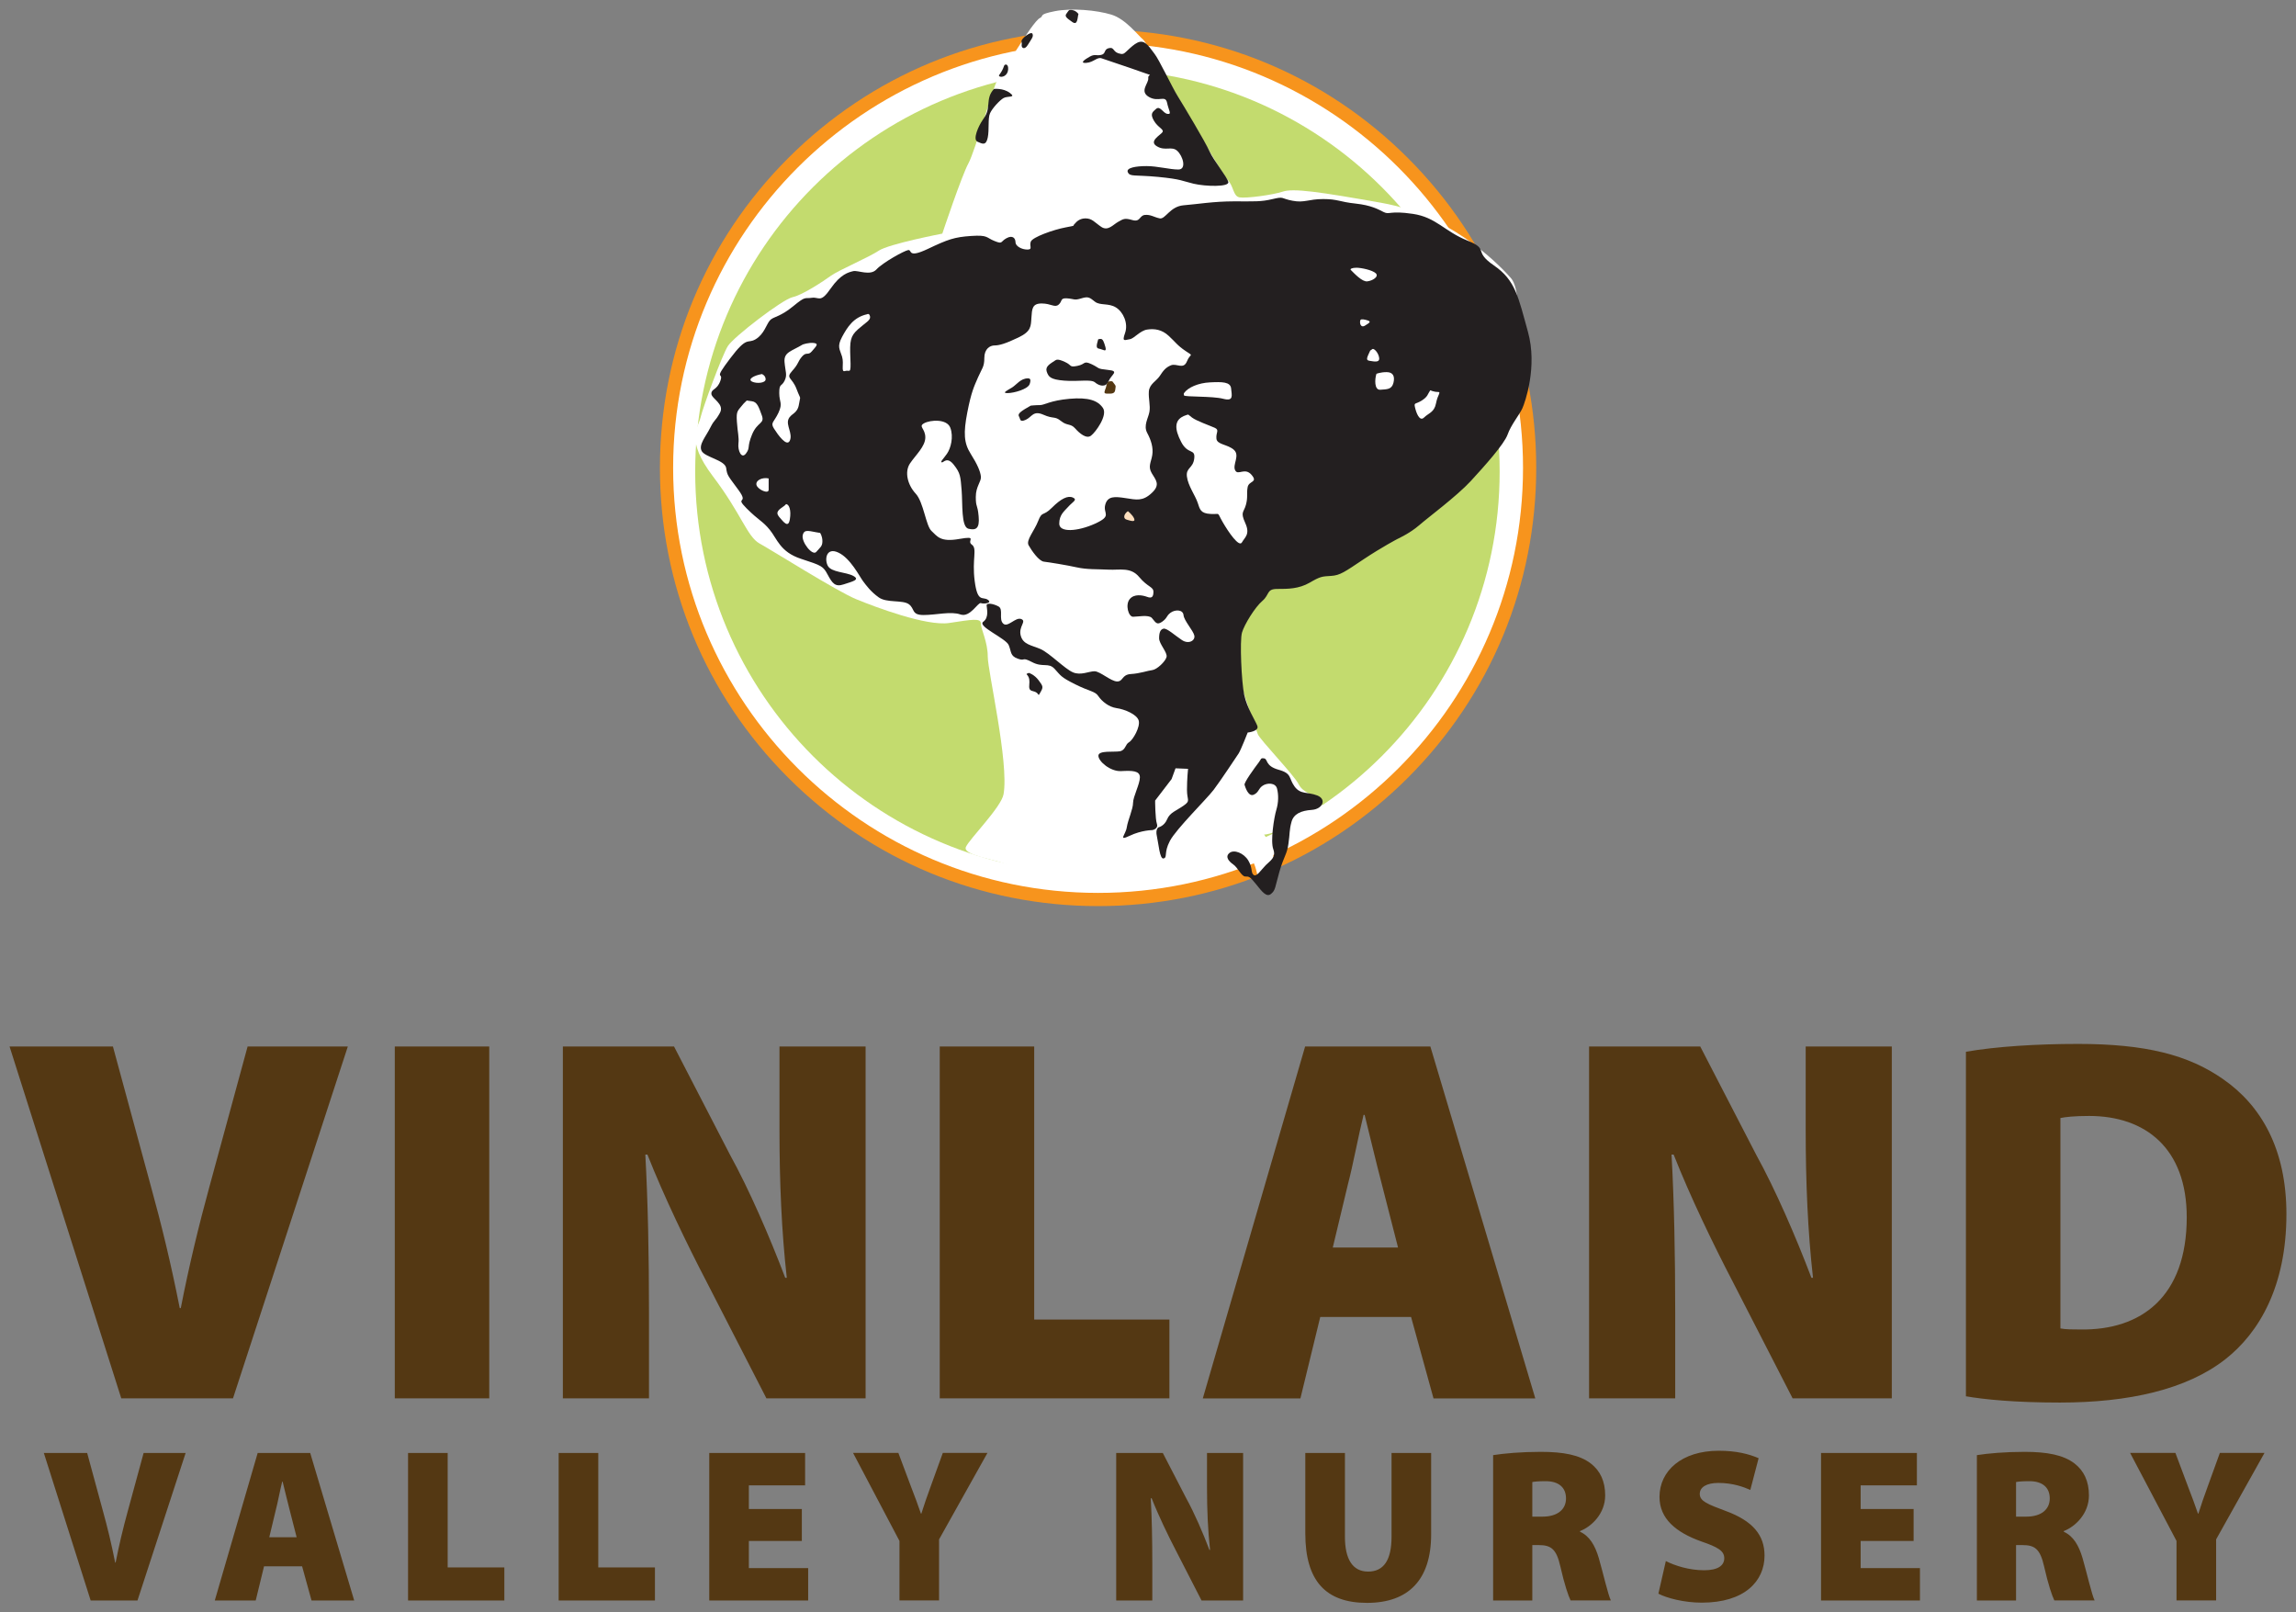
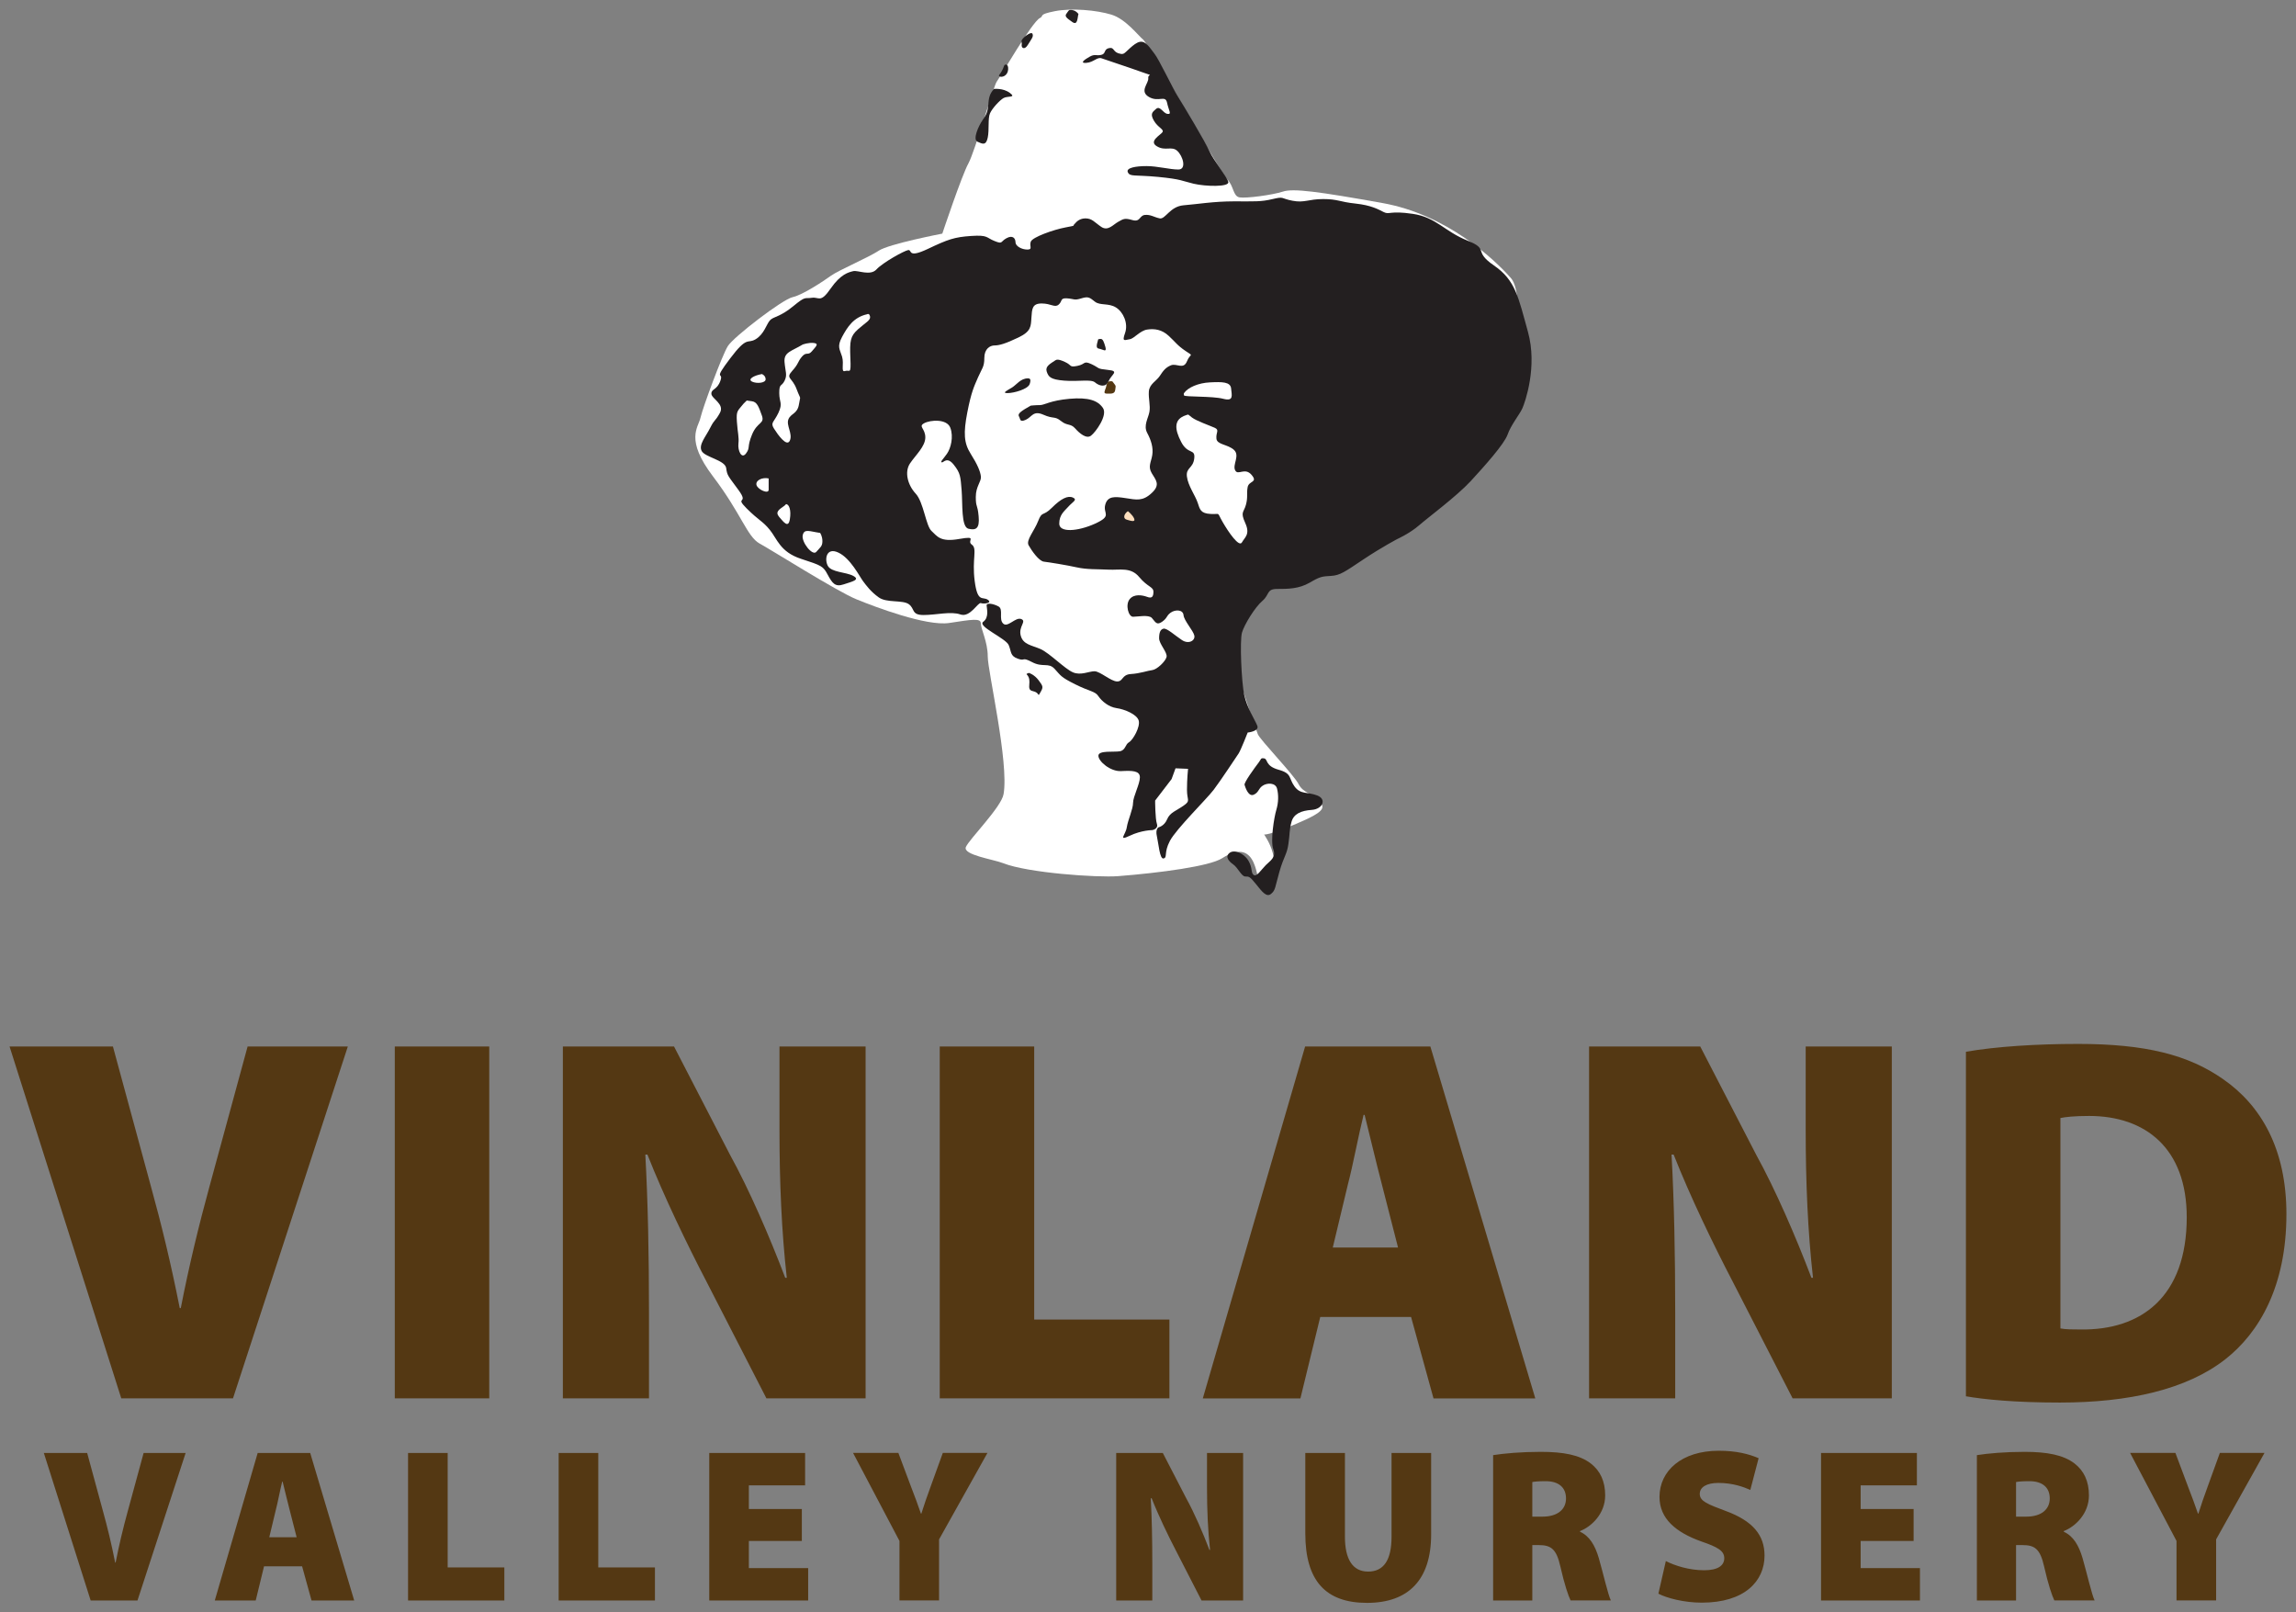
<svg xmlns="http://www.w3.org/2000/svg" id="uuid-219f6bca-b4ba-4c53-b051-c092ce83a659" viewBox="0 0 2400 1685">
  <rect x="0" y="0" width="2400" height="1685" fill="#808080" stroke="none" />
  <defs>
    <style>.uuid-d1433850-da1b-44ee-ae44-d1eb43c9b64f{fill:#fff}.uuid-1f778ceb-43f2-4077-bc80-8a2a4194f8b9{fill:#543813}.uuid-22435866-e104-4312-b617-fcbd53506bc7{fill:#231f20}</style>
  </defs>
  <path d="M126.77 1461.53 10 1093.78h108.04l39.28 144.59c11.46 41.47 21.28 81.84 30.56 128.77h1.09c8.73-44.74 19.1-87.3 30.01-127.13l39.83-146.23h104.76l-120.04 367.75H126.77ZM511.42 1093.78v367.75h-98.75v-367.75h98.75ZM588.36 1461.53v-367.75h116.22l58.38 112.94c20.18 36.56 41.46 85.66 57.83 128.77h1.64c-5.46-48.56-7.64-99.85-7.64-154.41v-87.3h90.02v367.75H801.15l-62.75-122.22c-20.18-38.74-44.19-88.39-61.66-132.59h-2.18c2.73 49.65 3.82 104.76 3.82 164.24v90.57h-90.02ZM982.3 1093.78h98.75v285.36h141.32v82.39H982.3v-367.75ZM1380.06 1376.42l-20.74 85.12h-102.03l106.94-367.75h130.94l109.67 367.75h-106.39l-23.46-85.12h-94.94Zm81.3-72.57-16.91-66.02c-5.46-20.73-12.55-50.74-18.01-72.57h-1.1c-5.46 21.83-10.91 51.84-16.37 72.57l-15.82 66.02h68.21ZM1661.05 1461.53v-367.75h116.22l58.38 112.94c20.18 36.56 41.46 85.66 57.83 128.77h1.64c-5.46-48.56-7.64-99.85-7.64-154.41v-87.3h90.02v367.75h-103.66l-62.75-122.22c-20.18-38.74-44.19-88.39-61.65-132.59h-2.18c2.73 49.65 3.82 104.76 3.82 164.24v90.57h-90.02ZM2054.99 1099.24c31.64-5.46 73.66-8.18 117.3-8.18 70.38 0 115.13 11.46 151.14 36.56 40.38 27.83 66.56 73.66 66.56 141.32 0 75.3-28.37 123.86-63.83 151.68-40.38 31.64-100.94 45.28-172.97 45.28-47.47 0-79.11-3.27-98.21-6.55v-360.11Zm98.75 289.18c4.91 1.09 14.19 1.09 20.74 1.09 63.84 1.09 111.31-34.37 111.31-117.31 0-72.02-43.11-105.85-102.03-105.85-15.28 0-25.1 1.09-30.02 2.18v219.89ZM94.77 1672.74l-48.95-154.17h45.29l16.47 60.62c4.81 17.39 8.92 34.31 12.81 53.98h.46c3.66-18.75 8-36.6 12.58-53.3l16.7-61.3h43.92l-50.33 154.17H94.77ZM275.99 1637.06l-8.69 35.68h-42.78l44.83-154.17h54.9l45.98 154.17h-44.6l-9.84-35.68h-39.8Zm34.08-30.43-7.09-27.67c-2.29-8.69-5.26-21.27-7.55-30.42h-.46c-2.29 9.15-4.57 21.73-6.86 30.42l-6.63 27.67h28.59ZM426.55 1518.57h41.4v119.63h59.24v34.54H426.54v-154.17ZM583.97 1518.57h41.4v119.63h59.24v34.54H583.96v-154.17ZM838.15 1610.53h-55.36v28.36h61.99v33.86H741.39v-154.17h100.19v33.85h-58.79v24.7h55.36v33.4ZM940.21 1672.74v-62.22l-48.49-91.96h47.35l13.03 34.77c4.12 10.75 7.1 18.53 10.53 28.6h.46c2.97-9.38 5.95-18.07 9.83-28.6l12.59-34.77h46.66l-50.56 90.35v63.82h-41.4ZM1166.76 1672.74v-154.17h48.72l24.48 47.35c8.46 15.32 17.39 35.91 24.24 53.98h.68c-2.28-20.36-3.2-41.86-3.2-64.73v-36.6h37.74v154.17h-43.46l-26.31-51.24c-8.46-16.24-18.53-37.05-25.84-55.58h-.92c1.15 20.82 1.61 43.92 1.61 68.85v37.97h-37.74ZM1405.85 1518.57v87.61c0 23.33 8.01 36.38 24.24 36.38s24.48-11.89 24.48-36.38v-87.61h41.4v85.09c0 47.59-23.79 71.6-67.02 71.6s-64.51-23.1-64.51-72.51v-84.18h41.4ZM1560.76 1520.85c11.67-1.83 29.28-3.43 49.87-3.43 23.56 0 40.49 3.2 52.16 12.12 9.83 7.55 15.1 18.53 15.1 33.39 0 19.22-14.41 32.72-26.31 37.29v.68c10.06 4.58 15.78 14.41 19.67 27.68 4.57 15.78 9.6 38.2 12.58 44.15h-42.09c-2.28-4.58-6.4-16.47-10.75-35.68-4.12-18.3-9.84-22.19-22.65-22.19h-6.63v57.88h-40.95v-151.89Zm40.95 64.28h10.75c15.56 0 24.48-7.54 24.48-18.98s-7.55-18.08-21.27-18.08c-7.78 0-11.89.46-13.96.92v36.14ZM1741.3 1631.57c9.38 4.81 24.47 9.6 40.02 9.6 14.18 0 21.05-4.8 21.05-12.58s-6.87-11.67-24.25-17.61c-26.08-9.38-43.45-23.56-43.45-46.44 0-27.22 23.1-48.27 61.99-48.27 18.3 0 31.56 3.43 41.63 7.78l-8.69 33.17c-6.63-2.97-18.07-7.32-33.39-7.32-12.59 0-19.45 4.58-19.45 11.44 0 7.78 8.24 10.75 27.67 18.07 27.68 10.3 40.03 24.94 40.03 46.44 0 26.53-20.59 49.18-65.65 49.18-18.53 0-36.6-4.81-45.3-9.38l7.78-34.09ZM2000.29 1610.53h-55.36v28.36h61.99v33.86h-103.39v-154.17h100.19v33.85h-58.79v24.7h55.36v33.4ZM2066.43 1520.85c11.67-1.83 29.28-3.43 49.87-3.43 23.56 0 40.49 3.2 52.16 12.12 9.83 7.55 15.1 18.53 15.1 33.39 0 19.22-14.41 32.72-26.31 37.29v.68c10.06 4.58 15.78 14.41 19.67 27.68 4.57 15.78 9.6 38.2 12.58 44.15h-42.09c-2.29-4.58-6.41-16.47-10.75-35.68-4.12-18.3-9.84-22.19-22.65-22.19h-6.63v57.88h-40.95v-151.89Zm40.95 64.28h10.75c15.55 0 24.47-7.54 24.47-18.98s-7.55-18.08-21.27-18.08c-7.78 0-11.89.46-13.96.92v36.14ZM2275.1 1672.74v-62.22l-48.49-91.96h47.35l13.03 34.77c4.12 10.75 7.1 18.53 10.53 28.6h.46c2.97-9.38 5.95-18.07 9.83-28.6l12.59-34.77h46.66l-50.56 90.35v63.82h-41.4Z" class="uuid-1f778ceb-43f2-4077-bc80-8a2a4194f8b9" />
-   <path d="M696.72 489c0-249.11 201.98-451.09 451.1-451.09s451.1 201.98 451.1 451.09-201.97 451.12-451.1 451.12S696.72 738.18 696.72 489Z" class="uuid-d1433850-da1b-44ee-ae44-d1eb43c9b64f" />
-   <path d="M1147.82 947.03c-122.34 0-237.35-47.64-323.85-134.14C737.46 726.38 689.82 611.36 689.82 489s47.64-237.34 134.15-323.84c86.51-86.51 201.52-134.15 323.85-134.15s237.34 47.64 323.85 134.15c86.51 86.51 134.15 201.52 134.15 323.84s-47.64 237.38-134.15 323.89c-86.5 86.5-201.52 134.14-323.85 134.14Zm0-902.21c-244.93 0-444.19 199.26-444.19 444.18s199.26 444.22 444.19 444.22S1592.01 733.94 1592.01 489 1392.75 44.82 1147.82 44.82Z" style="fill:#f7941d" />
-   <path d="M726.68 492.93c0-232.2 188.25-420.46 420.42-420.46s420.48 188.26 420.48 420.46-188.23 420.44-420.48 420.44-420.42-188.2-420.42-420.44Z" style="fill:#c3db6e" />
  <path d="M1087.04 18.81c-8.28 4.09-41.53 61.68-45.11 66.44-3.56 4.77-22.56 72.37-29.62 85.45-7.14 13-27.31 73.47-27.31 73.47s-55.73 10.72-66.42 17.81c-10.65 7.12-41.58 20.23-49.82 26.1-8.34 5.98-29.66 20.19-40.35 22.53-10.68 2.42-61.69 41.58-67.56 51.07-5.99 9.47-26.13 64.05-28.58 74.7-2.32 10.68-16.54 22.56 13.1 61.66 29.68 39.14 35.59 62.86 48.65 70.05 13 7.09 80.7 49.8 100.83 58.12 20.15 8.26 73.56 28.42 97.24 24.91 23.75-3.6 33.22-5.42 33.22.54s7.19 19.12 7.19 34.56 22.31 110.71 16.53 143.8c-2.34 13.61-35.84 46.96-39.39 55.21-3.56 8.32 28.83 12.89 38.99 16.93 25.38 10.1 98.03 15.24 120.2 13.54 44.06-3.44 95.52-10.37 108.48-18.61 39.44-25.28 35.05 28.32 40.64 25.42 28.77-15.25 3.43-50.31 3.43-50.31s5.04 1.02 33.85-11.3c31.68-13.44 29.4-16.98 23.52-24.1-5.97-7.14-16.48-7.74-21.3-17.19-4.68-9.51-40.31-46.3-42.65-52.28-2.39-5.97-23.68-66.44-24.93-83.03-1.18-16.56 23.66-76.58 64.01-87.29 40.33-10.63 201.72-126.22 213.64-152.31 11.78-26.09 29.58-134.08 11.78-154.12-17.75-20.24-67.46-66.47-134.05-78.35-66.83-11.98-93.64-15.61-104.28-11.98-10.67 3.51-38.1 7.19-45.23 6.04-7.06-1.23-5.88-11.89-13.03-18.96-7.09-7.19-83.03-142.35-87.74-145.96-4.75-3.56-17.86-21.37-33.22-26.09-15.46-4.7-41.5-7.12-59.37-3.56-17.78 3.56-10.63 4.74-15.34 7.1Z" class="uuid-d1433850-da1b-44ee-ae44-d1eb43c9b64f" />
  <path d="M1123.75 233.54c-3.5 2.95 2.42 1.79-10.04 4.16-12.46 2.35-34.39 10.1-36.22 14.84-1.78 4.72 2.36 8.28-3.6 8.28s-12.41-3.56-12.41-7.67-2.96-7.74-9.42-4.17c-6.55 3.56-3.56 6.54-12.47 2.93-8.96-3.53-6.57-6.49-24.32-5.3-17.78 1.19-24.32 3.54-45.67 13.67-21.38 10.05-16.03.54-20.17 1.07-4.22.63-26.68 13.09-33.26 20.24-6.54 7.12-19.55.61-24.28 1.81-4.79 1.18-13.05 2.91-23.73 18.32-10.67 15.47-11.88 8.4-19.55 9.53-7.78 1.18-5.97-2.35-19.58 8.89-13.61 11.33-20.83 10.68-24.35 14.82-3.62 4.14-5.89 14.23-14.82 19.61-8.89 5.3-8.39-4.17-26.71 20.16-18.36 24.3-6.52 13.05-10.08 23.1-3.5 10.07-9.48 8.32-9.48 13.6s14.24 10.72 8.86 20.23c-5.26 9.47-5.26 5.95-10.05 15.4-4.69 9.47-12.45 17.82-8.91 24.37 3.57 6.53 24.34 9.46 25.57 17.75 1.15 8.28 1.8 7.72 13 23.16 11.27 15.44-4.74 5.86 8.31 18.95 13.08 13.07 16.64 13.07 24.32 22.53 7.71 9.47 10.74 23.09 32.59 30.24 22 7.12 23.15 7.77 27.9 16.61 4.81 8.88 7.75 13.09 16.64 10.12 8.82-2.96 17.73-4.74 10.08-8.88-7.69-4.17-23.13-3.56-26.72-10.74-3.54-7.12-1.18-19.54 11.25-13.58 12.48 5.86 22.02 24.88 25.53 29.6 3.53 4.74 8.29 11.3 16.63 17.21 8.26 5.95 24.94 2.4 31.4 7.1 6.54 4.77 2.41 11.3 15.46 11.3s28.47-4.12 38.53-.56c10.1 3.46 18.4-13.09 21.33-11.89 3 1.16 12.51 0 7.15-3.54-5.39-3.61-10.65 3.54-13.64-19.61-2.98-23.14 2.99-33.79-2.98-37.95-5.97-4.12 7.11-9.49-13.06-5.96-20.13 3.63-23.16-2.95-29.03-8.28-5.96-5.28-8.31-30.23-16.64-39.14-8.28-8.89-11.9-22.53-5.92-31.49 5.92-8.79 16.03-17.74 16.03-27.24s-7.69-11.28-1.23-14.79c6.61-3.6 23.81-4.74 27.36 4.72 3.54 9.47.56 21.4-3.55 27.24-4.24 5.97-7.16 8.35-5.37 8.93 1.74.56 5.37-6.53 12.46 2.4 7.09 8.88 7.09 12.4 8.28 26.7 1.17 14.19-.61 38.49 7.14 40.28 7.67 1.81 11.86 0 10.64-12.96-1.14-13.12-2.97-8.96-2.97-20.23s5.92-16 5.33-21.39c-.57-5.26-3.5-12.4-10.66-23.74-7.17-11.26-7.67-21.89-3.54-43.26 4.16-21.39 7.12-27.26 11.27-36.75 4.14-9.49 6.53-10.7 6.53-20.19s5.92-13.05 10.68-13.05 11.22-1.74 24.88-8.28c13.66-6.49 13.03-11.9 13.66-20.74.64-8.97.64-14.84 10.67-14.84s13.6 4.75 17.82 1.16c4.14-3.53 1.18-7.1 8.89-6.51 7.74.58 7.15 2.39 14.83 0 7.67-2.37 8.87-.6 14.25 3.53 5.3 4.16 14.21 1.19 21.88 5.97 7.7 4.77 13.08 16.65 9.55 26.68-3.63 10.09 0 7.12 4.76 6.56 4.74-.61 10.68-8.93 18.32-10.12 7.7-1.18 15.48 0 22.53 6.58 7.09 6.47 8.91 10.02 17.89 15.98 8.85 5.93 4.68 1.81 1.17 10.65-3.6 8.97-10.69 1.81-16.64 4.11-5.94 2.4-8.32 6.02-11.84 11.3-3.61 5.37-10.75 8.32-11.33 16.07-.54 7.67 1.79 14.79.58 21.35-1.12 6.47-6.47 14.21-2.34 21.93 4.14 7.7 6.53 15.46 5.33 23.17-1.19 7.65-4.75 11.79-.57 18.93 4.11 7.12 9.53 11.91 0 20.75-9.5 8.91-16.05 7.07-27.21 5.37-11.33-1.75-19.02-2.44-21.44 7.14-2.34 9.4 7.75 11.16-10.63 19.56-18.4 8.28-37.39 9.42-37.39 0s5.31-13.09 9.57-17.84c4.1-4.72 9.97-7.16 4.69-9.47-5.33-2.39-12.5 1.19-21.98 10.67-9.46 9.49-10.06 2.98-14.24 13.67-4.11 10.65-13 20.14-10.07 25.51 2.97 5.32 10.68 16.58 16.03 17.16 5.29.61 23.74 3.58 34.38 5.95 10.67 2.39 21.42 1.79 33.23 2.39 11.84.6 23.17-2.95 32 7.77 8.89 10.63 14.83 10.02 14.83 15.37s-1.76 7.11-6.53 5.32c-4.74-1.77-13.58-3.51-18.32 2.4-4.76 5.89-1.24 18.37 3.54 18.37s16-2.33 19.54 1.12c3.53 3.65 4.72 8.37 10.72 4.18 5.93-4.18 4.16-5.88 8.87-9.46 4.7-3.53 13.05-3.53 13.63 2.39.56 5.95 10.04 16 11.28 21.33 1.2 5.39-5.93 9.54-13.03 4.74-7.17-4.74-15.4-12.42-19.05-11.88-3.43.67-4.71 4.17-4.71 10.1s8.95 14.84 7.78 19.56c-1.25 4.77-10.09 13.1-14.91 13.67-4.75.56-12.96 3.58-22.47 4.12-9.57.63-7.79 7.75-14.24 7.75s-17.84-10.65-23.71-10.65-14.32 4.67-22.56 1.1c-8.33-3.51-24.41-20.1-33.8-24.3-9.53-4.11-18.39-4.68-20.79-14.23-2.39-9.51 6.55-14.79.56-17.16-5.94-2.4-14.22 9.47-18.92 4.68-4.78-4.68.53-14.77-4.78-17.82-5.35-2.91-12.46-4.1-12.46-1.19s2.98 12.53-3.56 17.23c-6.49 4.75 23.77 17.23 26.66 24.38 2.97 7.03 1.25 11.21 9.53 14.19 8.34 2.98 3.54-2.4 14.89 3.56 11.24 5.97 17.19 0 23.62 7.14 6.56 7.07 5.97 8.3 21.37 16.02 15.45 7.74 20.82 7.12 24.33 12.46 3.6 5.28 10.7 11.26 18.99 12.47 8.34 1.14 21.36 6.51 23.15 13.05 1.8 6.46-5.91 20.16-10.09 22.56-4.12 2.28-3.49 8.23-9.51 9.46-5.88 1.16-22.54-1.23-22.54 4.68s12.53 16.65 23.74 16.07c11.24-.6 19.64-.6 19.64 6.49s-7.15 20.19-7.15 26.68-5.34 17.82-6.56 25.56c-1.1 7.72-9.51 14.77 3.03 8.86 12.46-5.93 23.65-5.93 23.65-5.93s6.58-1.18 4.82-6.51c-1.86-5.35-1.86-24.37-1.86-24.37l17.21-22.47 4.1-11.23 13.09.54s-1.12 10.68-1.12 21.95 4.12 11.21-3.6 16.56c-7.69 5.4-14.25 7.14-17.16 14.24-2.99 7.14-8.91 8.35-8.91 8.35s-3.61 1.75-1.75 9.47c1.75 7.74 2.94 24.37 7.02 23.09 4.24-1.16 0-5.88 6.55-18.33 6.56-12.47 38.02-43.33 45.74-53.38 7.65-10.1 23.66-34.44 26.1-38 2.32-3.56 9.48-21.89 9.48-21.89s12.43-1.23 10.03-7.11c-2.34-5.98-10.66-18.4-13.63-32.09-2.95-13.67-4.79-56.89-2.37-65.24 2.37-8.3 13.66-26.7 21.4-33.21 7.61-6.54 4.09-12.42 15.35-12.42s22.53 0 33.89-6.49c11.23-6.58 12.98-6.58 22.53-7.14 9.45-.6 14.19-4.17 33.75-17.24 19.58-13.03 35.6-21.38 35.6-21.38s13.03-5.93 22.56-14.21c9.51-8.3 39.1-30.19 53.99-46.21 14.77-16.07 34.95-38.61 38.56-48.63 3.5-10.09 12.42-20.82 15.4-27.33 2.95-6.54 16.01-43.84 5.89-80.08-10.05-36.21-12.98-53.96-35.55-69.38-22.54-15.46-4.16-16.61-27.92-26.1-23.71-9.47-32.56-24.33-56.93-27.84-24.29-3.6-24.29 1.14-30.24-1.79-5.94-2.98-13.03-7.16-29.66-8.97-16.6-1.72-18.34-4.7-33.77-4.7s-19.61 4.19-32.04 1.75c-12.47-2.35-8.29-4.74-20.78-1.75-12.43 2.98-18.95 2.39-40.33 2.39s-38.53 2.98-52.79 4.12c-14.25 1.21-18.98 14.86-24.88 13.68-5.95-1.23-9.54-4.19-15.5-3.6-5.9.58-4.67 7.72-12.98 5.39-8.29-2.4-9.54-1.21-14.89 1.77-5.33 2.89-10.66 10.07-17.74 5.33-7.08-4.77-9.47-8.89-16.64-8.89s-10.69 5.32-10.69 5.32Z" class="uuid-22435866-e104-4312-b617-fcbd53506bc7" />
  <path d="M1237.63 410.86c4.16-5.89 14.84-10.65 27.31-11.23 12.46-.61 21.38-.61 21.95 6.51.63 7.12 2.97 13.61-8.3 10.65-11.25-2.95-40.3-1.75-40.95-3.53-.56-1.84 0-2.4 0-2.4ZM1239.5 434.02c-12.53 4.14-11.93 14.25-4.82 27.89 7.1 13.67 14.87 6.54 13.67 17.19-1.24 10.63-8.85 9.49-7.68 18.93 1.12 9.56 8.89 20.16 11.24 27.33 2.37 7.14 2.96 11.26 13.69 11.81 10.61.63 5.92-2.93 12.39 8.35 6.48 11.23 17.23 26.67 20.17 21.39 2.97-5.39 8.89-8.39 3.53-20.19-5.32-11.86-1.75-10.7.62-18.95 2.33-8.35.55-11.26 1.82-18.45 1.13-7.07 11.22-4.72 4.11-13.03-7.11-8.28-14.15 1.17-17.13-4.75-3.02-5.89 5.25-15.39-1.25-21.33-6.54-5.95-17.82-5.32-18.34-11.82-.63-6.54 3.51-8.91-1.85-11.32-5.32-2.37-18.97-7.12-23.69-10.68-4.75-3.53-2.98-3.53-6.47-2.35Z" class="uuid-d1433850-da1b-44ee-ae44-d1eb43c9b64f" />
  <path d="M1178.97 534.25c-4.18 2.93-5.41 7.68-1.22 8.88 4.2 1.23 9.46 2.98 7.76-1.19-1.81-4.12-6.54-7.68-6.54-7.68Z" style="fill:#ffe0bf" />
-   <path d="M1432.27 366.43c-3.6 7.67-4.8 10.1-.67 10.67 4.18.56 10.7 2.37 10.04-3-.58-5.28-5.86-11.26-7.62-8.86M1438.79 390.69c-1.82 5.39-2.42 17.21 4.11 16.65 6.54-.56 11.82 0 13.64-7.12 1.82-7.16-.6-11.28-7.1-11.28s-10.65 1.75-10.65 1.75ZM1495.05 407.9c-2.88 4.12-2.31 6.51-8.84 10.7-6.54 4.14-8.38 1.76-7.13 7.12 1.19 5.32 4.7 15.4 9.48 10.65 4.75-4.72 10.7-5.33 12.49-14.79 1.79-9.56 5.91-11.93 1.79-11.93s-7.79-1.75-7.79-1.75ZM1422.12 334.39c-1.3 2.61 0 8.88 4.77 5.88 4.71-2.91 6.51-4.09 2.92-5.32-3.54-1.16-7.08-1.75-7.69-.56ZM1412.04 282.2c4.17 4.17 11.87 12.42 17.13 11.86 5.36-.56 12.47-4.79 8.98-8.4-3.62-3.46-15.42-5.84-20.15-5.84s-7.16 1.24-5.97 2.39Z" class="uuid-d1433850-da1b-44ee-ae44-d1eb43c9b64f" />
  <path d="M1102.38 377.09c-4.85 3.26-9.97 5.97-8.27 11.23 1.84 5.35 3.56 8.35 18.38 9.51 14.81 1.19 27.89-1.75 32.09 1.81 4.09 3.54 11.23 5.91 14.21-1.21 2.96-7.14 11.84-10.65-.62-11.81-12.42-1.28-8.29-1.82-17.15-5.98-8.91-4.11-5.92 0-14.84 1.77-8.92 1.76-5.32-.65-13.06-4.14-7.74-3.54-8.92-2.37-10.73-1.18ZM1074.53 395.44c-7.68 0-11.82 6.53-16.57 9.53-4.76 2.93-11.28 5.89-4.76 5.89s21.33-4.09 23.13-9.49c1.79-5.3 0-5.93-1.8-5.93ZM1077.49 423.92c-9.5 5.35-14.21 8.35-12.39 11.25 1.76 3 .56 6.53 7.12 3.58 6.54-2.96 7.63-10.03 18.38-5.33 10.65 4.75 11.79 1.19 18.35 6.53 6.55 5.39 10.1 2.4 14.81 7.72 4.76 5.39 11.89 11.28 16.63 7.7 4.78-3.53 17.78-21.33 12.48-29.03-5.36-7.72-14.87-11.28-35.02-9.53-20.17 1.81-26.1 6.58-30.81 6.58s-9.55.54-9.55.54ZM1171.28 56.19c-8.32-1.16-5.97-7.09-11.89-5.95-5.98 1.21-3.01 5.95-8.31 7.12-5.34 1.19-6.51-1.17-11.89 1.81-5.3 2.96-11.28 7.09-3.56 6.53 7.7-.6 11.34-6.53 16.04-4.7 4.7 1.76 26.67 8.84 41.55 14.21 14.74 5.28 6.45 1.16 7.08 6.51.54 5.35-9.53 13.58.54 19.53 10.15 6 17.24-2.32 19.06 6 1.7 8.24 5.28 12.4.59 11.81-4.79-.58-7.67-8.82-11.93-5.35-4.15 3.53-6.51 5.35-2.33 12.51 4.1 7.1 10.68 8.86 8.95 11.82-1.8 2.98-14.88 9.51-5.94 14.82 8.84 5.4 15.35-.56 21.28 4.75 5.97 5.35 10.14 19.56 1.2 19.56s-21.94-3.58-33.23-3.58-21.86 1.82-19.53 6.53c2.32 4.75 6.54 2.46 31.38 4.75 24.97 2.44 24.97 4.21 37.38 7.16 12.47 2.93 37.39 3.58 36.23-1.84-1.25-5.32-15.4-22.47-19.61-31.93-4.14-9.54-27.27-48.03-33.2-57.61-5.95-9.49-19.59-38.51-24.35-44.45-4.73-5.95-8.88-13.65-15.33-12.47-6.59 1.25-14.82 11.89-17.3 12.47-2.34.54-2.88 0-2.88 0ZM1127.29 14.63c-1.12 3.56-.57 12.53-6.45 8.35-5.94-4.17-8.36-5.95-5.94-8.89 2.34-2.98 1.84-4.14 5.94-3.53 4.09.54 6.45 4.07 6.45 4.07ZM1038.94 92.98c-4.71 5.33-5.31 9.47-5.93 16.6-.56 7.14-1.76 10.07-5.95 16-4.12 5.93-10.65 20.17-5.26 22.56 5.26 2.35 8.82 4.16 10.65-4.16 1.78-8.3 0-20.19 2.38-25.51 2.38-5.33 10.08-13.63 14.19-16.02 4.17-2.37 13.69 0 6.58-5.35-7.1-5.33-16.66-4.12-16.66-4.12ZM1071 38.44c-5.35 5.28-2.38 4.74-3.02 8.26-.57 3.54 3.02 5.97 6.54 0 3.59-5.93 5.97-8.26 4.79-11.24-1.2-3.02-8.32 2.98-8.32 2.98ZM1049.61 68.68c-2.98 9.02-7.05 10.03-4.7 11.23 2.39 1.21 8.29-.54 8.89-7.09.55-6.56-3.56-5.98-4.18-4.14Z" class="uuid-22435866-e104-4312-b617-fcbd53506bc7" />
  <path d="M906.32 328.46c-14.23 3.16-20.59 13.44-26.13 23.72-5.47 10.25-2.39 12.63 0 20.49 2.36 7.96-1.56 16.68 3.21 15.1 4.69-1.65 6.31 4.74 5.5-13.44-.81-18.26 0-22.98 7.89-30.1 7.93-7.07 13.44-9.47 12.67-13.42-.79-3.95-3.14-2.35-3.14-2.35ZM839.09 360.08c-11.88 7.14-19.81 7.89-19.03 18.18.85 10.3 3.17 13.47 0 19.79-3.18 6.33-5.51 2.39-5.51 12.61s3.91 10.3-.77 20.61c-4.79 10.25-8.74 10.25-4.79 16.6 4 6.37 13.48 19.75 16.62 12.63 3.2-7.1-3.94-15.81-1.54-22.12 2.39-6.37 9.48-5.53 11.08-15.82 1.55-10.26 2.35-3.16-2.43-15.77-4.75-12.7-11.81-11.07-4.75-19 7.17-7.91 5.58-9.51 10.35-15.1 4.72-5.46 6.25-.72 10.27-5.46 3.95-4.79 7.88-7.91 2.35-8.72-5.55-.77-11.86 1.58-11.86 1.58ZM777.36 421.76c-6.29 7.95-7.88 7.1-7.09 18.96.8 11.9 2.38 15.81 1.61 22.93-.81 7.12 3.18 16.61 7.89 10.32 4.75-6.35.81-6.35 6.32-19.74 5.52-13.51 13.42-11.14 10.33-19.84-3.19-8.67-4.82-14.28-10.33-15l-5.51-.79-3.21 3.16ZM796.41 390.94c-8.74 1.58-15.04 5.47-10.33 7.89 4.75 2.35 14.23 1.6 14.23-2.42s-3.89-5.47-3.89-5.47ZM803.48 500.04c-7.07-1.53-14.21 2.35-12.65 7.12 1.66 4.72 12.65 9.53 12.65 4.72v-11.84ZM820.07 528.49c-5.51 4.02-10.21 6.37-5.51 11.89 4.72 5.51 9.52 11.88 11.06 2.35 1.6-9.47-.74-15.81-3.94-15.81M857.28 556.98c-11.11-1.56-16.61-4.72-18.19 2.39-1.59 7.1 10.26 22.16 14.22 17.39 3.97-4.75 6.35-5.6 6.35-11.07s-2.38-8.7-2.38-8.7Z" class="uuid-d1433850-da1b-44ee-ae44-d1eb43c9b64f" />
  <path d="M1073.21 704.85c6.64 6.75-1.55 15.79 6.29 17.44 7.88 1.6 4.76 7.07 7.88 1.6 3.22-5.56 3.22-6.37-1.54-12.68-4.73-6.35-10.29-7.91-10.29-7.91s-3.15.77-2.33 1.56ZM1315.93 796.6c-4.7 6.25-15.8 21.37-14.99 23.75.74 2.37 3.92 12.63 9.49 10.28 5.5-2.39 4.76-6.37 9.46-9.47 4.75-3.19 13.46-3.19 15.01 3.11 1.61 6.37 1.61 14.26-.77 22.18-2.36 7.86-6.31 32.44-3.18 41.1 3.18 8.74-3.13 11.86-7.84 16.67-4.77 4.74-9.53 12.63-12.68 10.23-3.18-2.35-.82-7.1-5.57-15.04-4.73-7.89-15.01-11.86-19.75-7.89-4.75 3.89-.73 8.68 3.89 11.88 4.82 3.21 8.71 12.68 12.68 12.68s4.79 0 11.1 7.86c6.35 7.91 11.07 14.3 15.85 10.3 4.74-3.96 3.94-6.32 8.68-22.95 4.75-16.63 7.94-18.19 9.46-29.31 1.63-10.98.81-14.21 3.2-22.91 2.33-8.63 10.18-11.82 21.31-12.61 11.1-.81 15.89-11.07 5.6-15.09-10.32-3.96-17.42-.72-23.73-9.4-6.38-8.79-2.37-13.51-16.63-17.46-14.25-3.96-11.07-11.07-15.03-11.84-3.94-.75-3.14.77-5.55 3.95ZM1147.9 354.73c-1.61 6-2.69 9.23 1.09 9.74 3.79.58 8.06 4.35 6.53-1.63-1.68-5.88-2.74-8.6-4.94-8.6s-2.68.49-2.68.49Z" class="uuid-22435866-e104-4312-b617-fcbd53506bc7" />
  <path d="M1160.87 398.43c-3.84 0-3.82 2.72-4.85 6.51-1.11 3.75-3.25 6.46 1.03 6.46s8.07.54 8.66-3.75c.5-4.35 1.11-3.79-.97-6.49-2.27-2.72-1.23-2.72-3.86-2.72Z" class="uuid-1f778ceb-43f2-4077-bc80-8a2a4194f8b9" />
</svg>